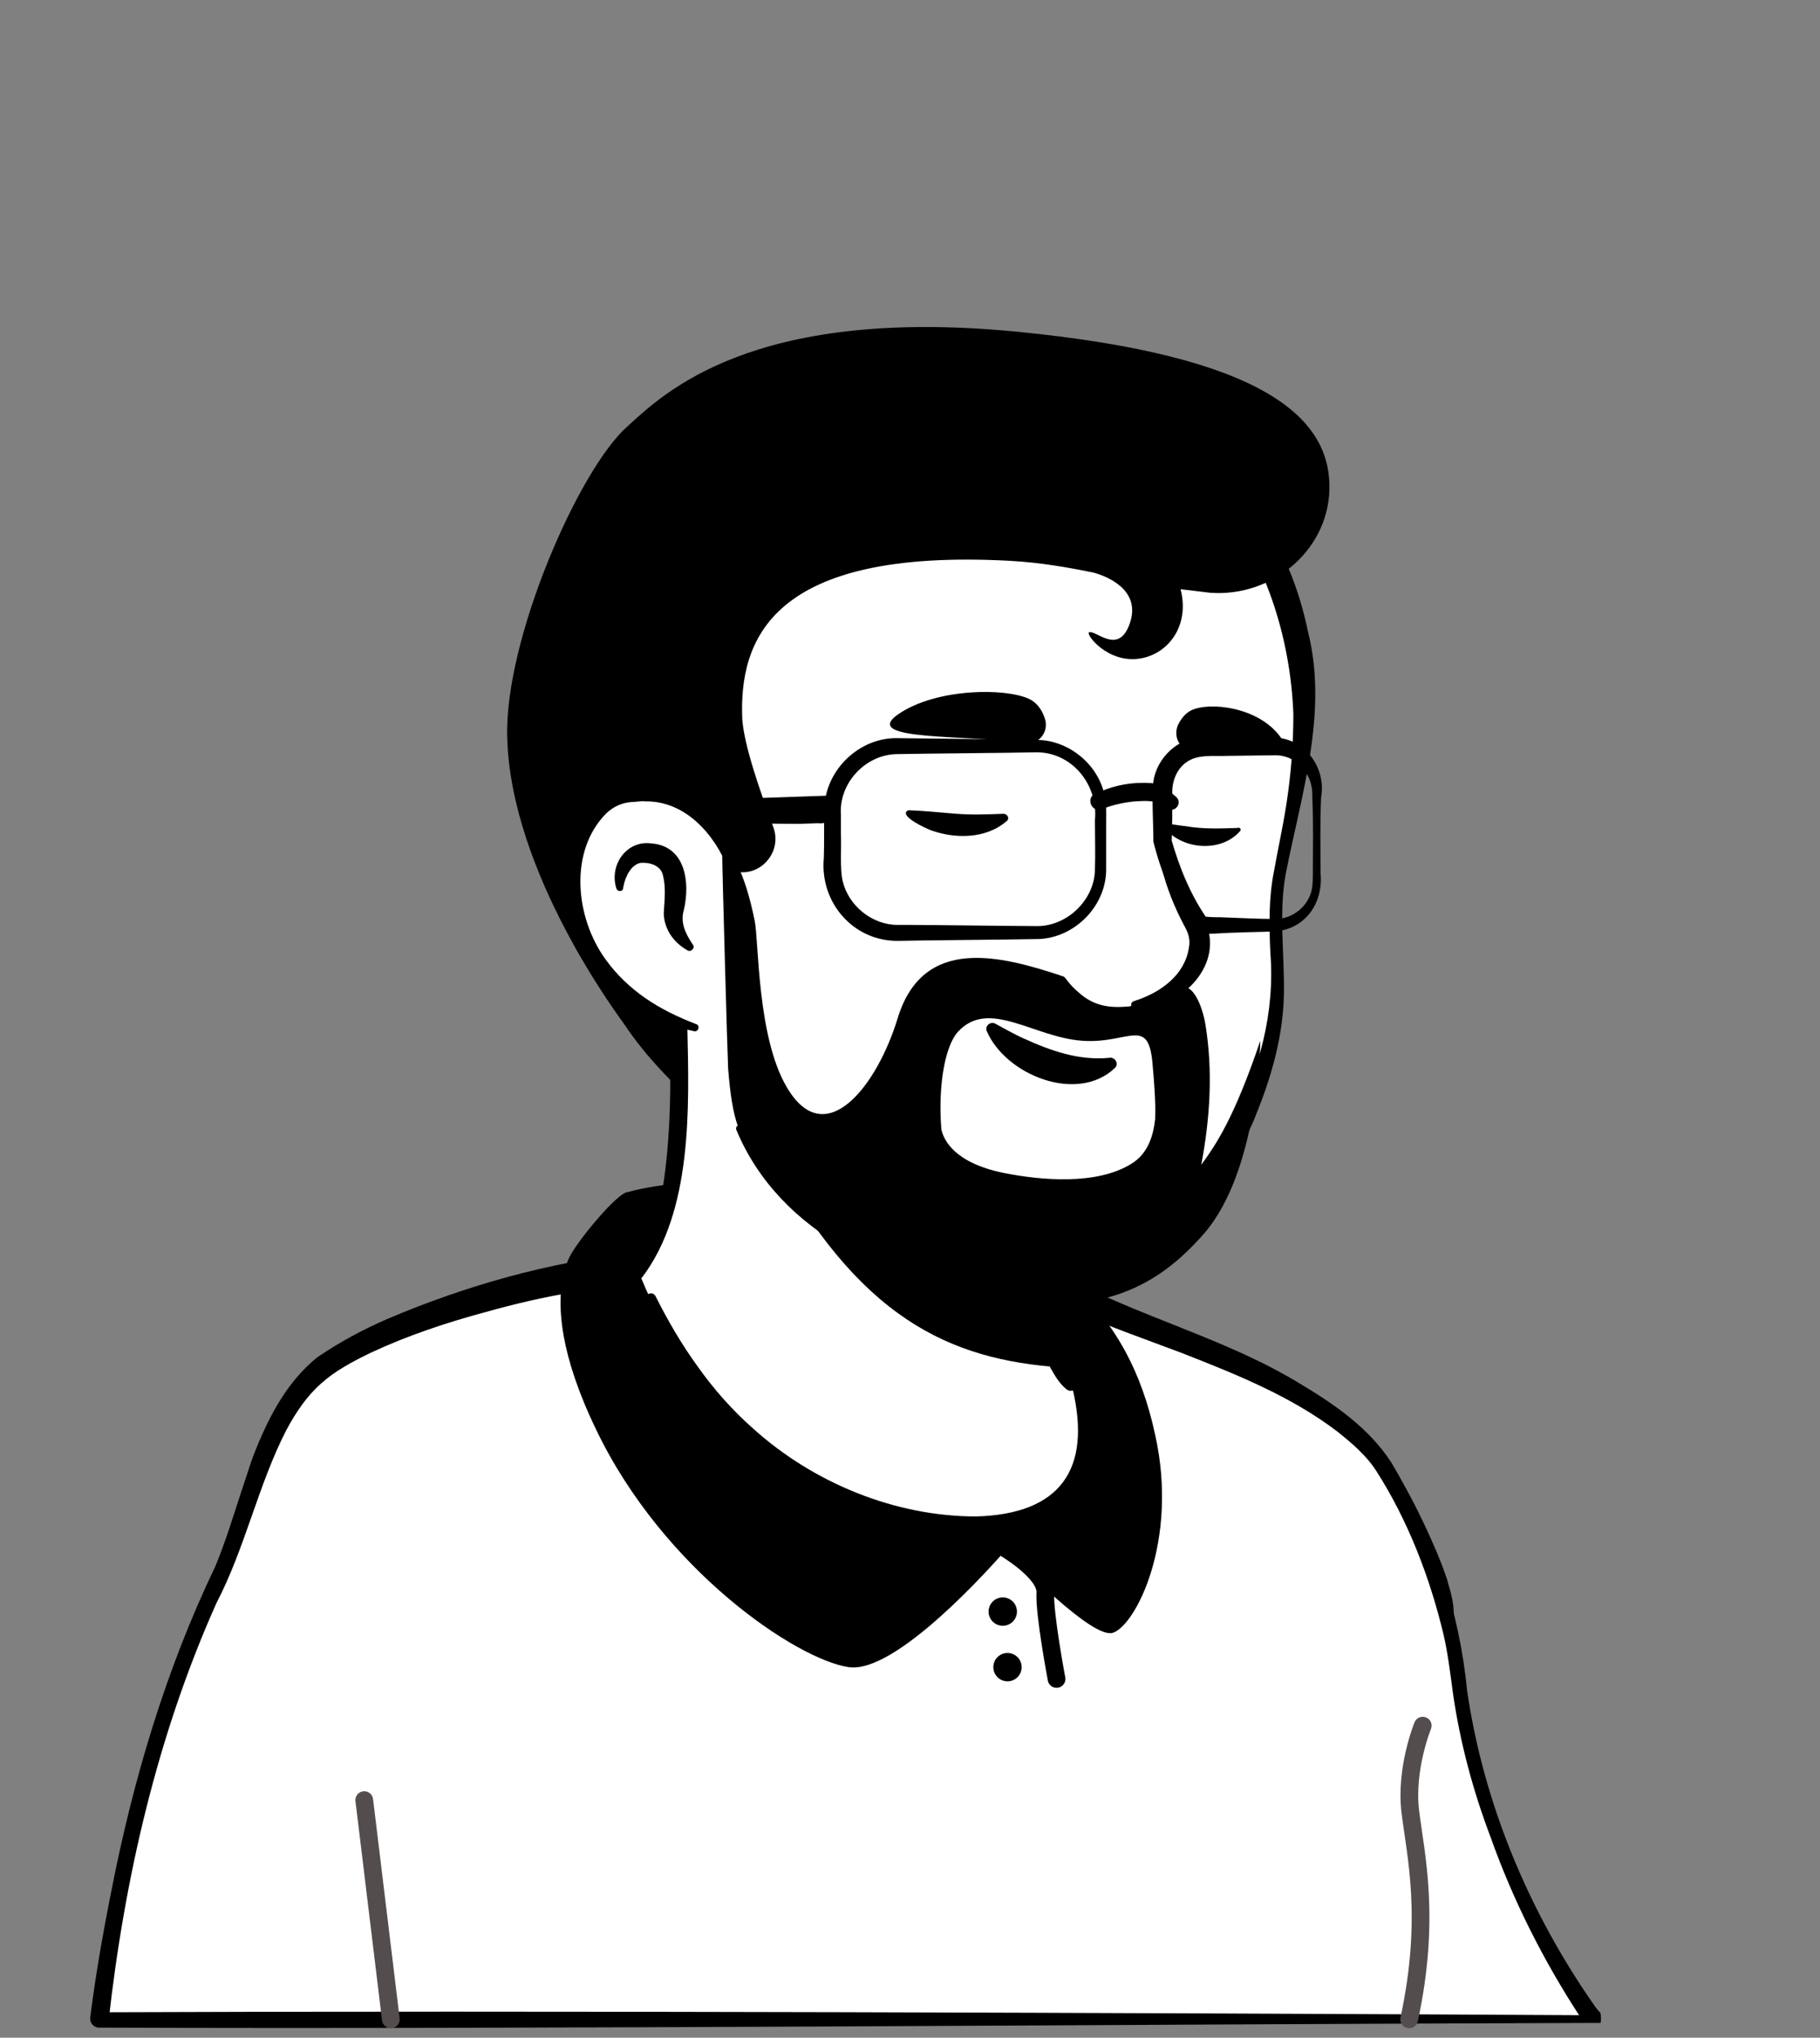
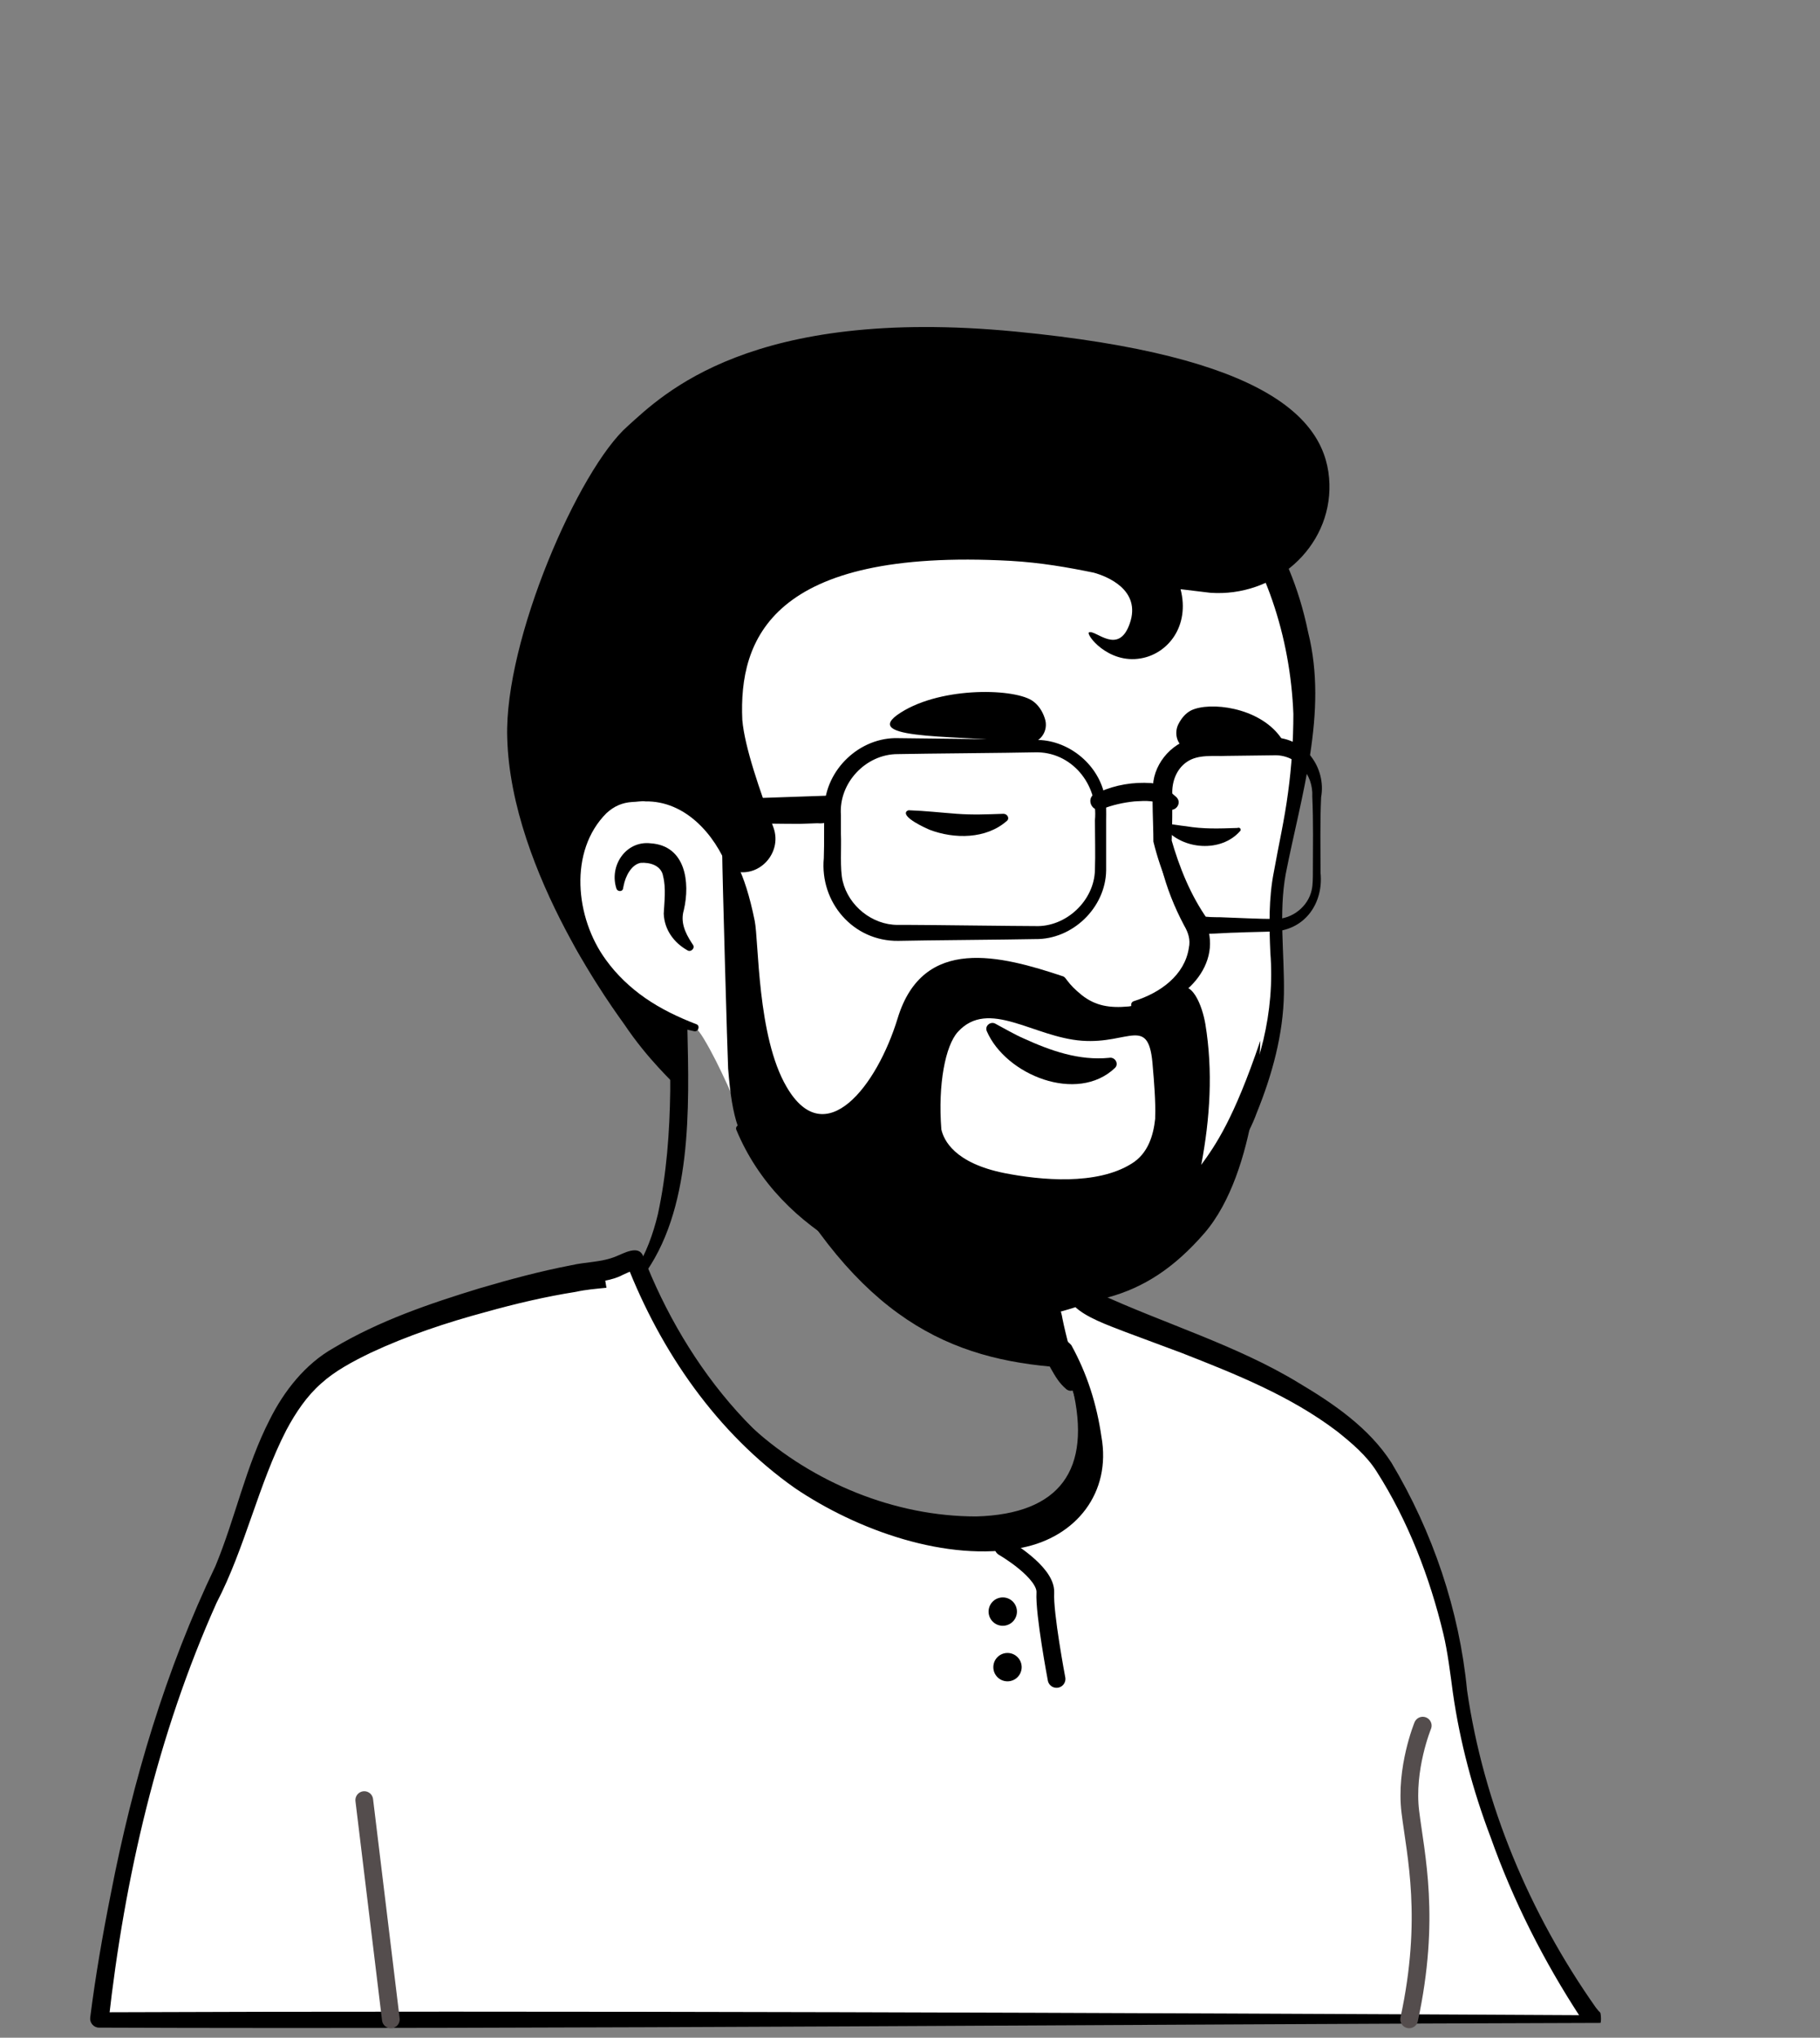
<svg xmlns="http://www.w3.org/2000/svg" width="84" height="94" viewBox="0 0 84 94" fill="none">
  <rect x="0" y="0" width="84" height="94" fill="#808080" stroke="none" />
  <g clip-path="url(#clip0_159_3500)">
    <path d="M64.438 76.251C64.247 76.388 64.029 76.524 63.838 76.66C63.62 76.797 63.429 76.933 63.211 77.042C63.021 77.151 62.857 77.26 62.666 77.369C62.639 77.396 62.612 77.396 62.584 77.424C61.957 77.805 61.303 78.16 60.649 78.487C60.458 78.596 60.24 78.705 60.049 78.787C60.049 78.787 60.022 78.814 59.995 78.814L59.34 79.141C58.904 79.359 58.441 79.55 58.005 79.741C57.786 79.85 57.541 79.932 57.323 80.013C57.105 80.095 56.859 80.204 56.641 80.286C56.423 80.368 56.178 80.477 55.96 80.559H55.933C55.715 80.64 55.469 80.722 55.251 80.804C54.76 80.968 54.242 81.131 53.752 81.295C53.588 81.349 53.397 81.404 53.234 81.458C52.716 81.622 52.198 81.758 51.68 81.867C51.489 81.922 51.298 81.949 51.08 82.004C50.589 82.112 50.071 82.222 49.581 82.331C49.472 82.358 49.39 82.358 49.281 82.385C49.117 82.412 48.926 82.44 48.763 82.467C48.517 82.494 48.299 82.549 48.054 82.576C47.945 82.603 47.836 82.603 47.727 82.63C47.591 82.658 47.427 82.685 47.264 82.685C46.827 82.74 46.364 82.794 45.928 82.849C45.791 82.876 45.628 82.876 45.492 82.903H45.464C45.273 82.93 45.083 82.93 44.892 82.958C44.701 82.985 44.51 82.985 44.319 82.985C44.21 82.985 44.074 83.012 43.965 83.012C43.747 83.012 43.556 83.039 43.365 83.039C43.093 83.039 42.847 83.067 42.575 83.067H41.212C29.707 82.903 19.375 78.023 11.987 70.281C11.987 70.281 11.987 70.254 11.96 70.254C11.142 69.518 11.851 65.592 15.15 63.111C19.293 59.976 29.216 58.014 29.216 58.014C29.216 58.014 33.06 57.386 47.318 60.358C55.66 62.103 62.012 64.638 65.556 71.508C66.292 72.925 67.028 75.106 64.438 76.251Z" fill="white" />
    <path d="M47.4 60.058C52.634 61.121 58.223 62.266 62.53 65.728C63.975 66.901 64.929 68.618 65.719 70.281C66.101 71.099 66.483 71.944 66.783 72.844C66.946 73.443 67.192 74.125 67.055 74.834C67.028 75.025 66.864 75.27 66.728 75.406C66.101 76.033 65.42 76.415 64.738 76.906C60.731 79.686 56.123 81.649 51.353 82.685C40.721 85.002 29.216 83.203 19.866 77.614C16.758 75.733 13.896 73.443 11.442 70.745C11.169 70.417 11.169 69.872 11.169 69.518C11.197 68.7 11.415 67.909 11.687 67.173C12.342 65.483 13.187 63.793 14.632 62.621C15.668 61.912 16.785 61.312 17.93 60.821C21.529 59.295 25.318 58.231 29.216 57.795C29.544 57.768 29.598 58.231 29.271 58.286C25.536 59.049 21.829 60.194 18.366 61.748C17.112 62.375 15.777 62.92 14.768 63.902C13.814 64.938 13.132 66.219 12.587 67.528C12.233 68.318 11.987 69.572 12.096 70.199C13.814 72.244 15.831 74.043 18.012 75.597C29.953 83.939 48.081 84.484 60.785 77.533C61.93 76.906 63.048 76.197 64.111 75.461C64.629 75.106 65.174 74.806 65.583 74.397C65.61 74.37 65.583 74.397 65.583 74.425C65.583 74.452 65.556 74.479 65.556 74.479C65.583 74.152 65.474 73.716 65.338 73.28C64.847 71.699 64.056 70.036 63.211 68.591C61.876 66.437 59.613 65.074 57.323 63.984C55.742 63.248 54.079 62.675 52.389 62.13C50.698 61.585 48.981 61.121 47.264 60.712C46.827 60.603 46.964 59.976 47.4 60.058Z" fill="black" />
  </g>
  <g clip-path="url(#clip1_159_3500)">
    <path d="M73.489 93.153H4.545C4.545 93.153 5.663 81.921 9.915 72.952C11.469 69.681 11.987 64.883 15.068 62.784C18.23 60.63 24.964 58.913 27.308 58.64C28.617 58.477 28.317 58.367 29.244 58.122C29.544 58.94 32.57 66.955 39.821 69.899C46.064 72.434 49.772 70.744 50.344 67.936C50.698 66.137 49.581 63.193 49.008 62.239C48.681 61.966 48.463 61.557 48.354 61.148L48.136 60.248C48.627 60.139 49.09 60.003 49.581 59.867C49.826 59.921 50.099 59.894 50.317 60.03C52.607 61.284 59.504 63.056 63.102 66.846C64.52 68.318 66.728 73.552 67.082 76.96C68.091 86.31 73.489 93.153 73.489 93.153Z" fill="white" />
    <path d="M73.871 93.317C53.425 93.371 24.718 93.617 4.572 93.535C4.327 93.535 4.136 93.317 4.163 93.072C4.409 91.136 4.736 89.255 5.117 87.347C6.126 82.14 7.653 77.014 9.943 72.244C10.87 70.008 11.333 67.664 12.451 65.483C13.105 64.174 14.086 62.92 15.395 62.184C17.494 60.93 19.811 60.14 22.128 59.431C23.519 59.022 24.936 58.64 26.354 58.368C27.063 58.204 27.772 58.231 28.426 57.959C28.78 57.822 29.462 57.414 29.68 57.932C31.67 63.084 35.514 67.964 40.884 69.79C43.665 70.799 48.49 71.644 49.908 68.236C50.344 66.955 49.935 65.565 49.553 64.284C49.335 63.629 49.063 62.948 48.736 62.402L48.817 62.484C48.327 62.075 48.054 61.421 47.972 60.821L47.836 60.276C47.782 60.058 47.918 59.84 48.136 59.785C48.627 59.704 49.117 59.54 49.608 59.404C49.881 59.404 50.317 59.458 50.671 59.649C53.67 61.039 57.078 62.048 59.94 63.793C61.548 64.747 63.184 65.865 64.22 67.473C66.128 70.663 67.355 74.288 67.71 77.969C68.473 83.23 70.599 88.273 73.653 92.608L73.762 92.744L73.816 92.799L73.843 92.826C73.843 92.826 73.843 92.799 73.871 92.881C73.898 93.044 73.898 93.235 73.871 93.317ZM73.135 92.962C73.08 93.044 73.08 93.235 73.135 93.317L73.08 93.235L72.971 93.099C71.254 90.482 69.836 87.674 68.8 84.757C67.982 82.603 67.382 80.368 67.055 78.078C66.946 77.26 66.81 76.169 66.619 75.379C65.992 72.762 64.983 70.145 63.538 67.882C63.075 67.146 62.394 66.573 61.712 66.028C59.558 64.392 57.023 63.384 54.515 62.402L51.952 61.448C51.107 61.121 50.099 60.767 49.581 60.249H49.799C49.308 60.412 48.817 60.549 48.327 60.658L48.627 60.167L48.763 60.712C48.872 61.203 48.981 61.639 49.363 61.966L49.444 62.048C50.181 63.384 50.617 64.774 50.835 66.273C51.298 68.863 49.663 70.908 47.154 71.399C43.692 72.08 39.548 70.581 36.686 68.645C33.088 66.11 30.498 62.348 28.917 58.286L29.407 58.531C29.162 58.613 28.998 58.695 28.753 58.804C28.508 58.94 28.208 59.022 27.935 59.077L27.99 59.404C27.472 59.458 27.063 59.486 26.572 59.594C25.182 59.813 23.791 60.14 22.428 60.521C20.602 61.012 18.803 61.612 17.112 62.402C16.267 62.811 15.45 63.248 14.822 63.82C14.168 64.392 13.65 65.156 13.214 65.974C11.933 68.454 11.306 71.426 9.997 73.934C7.271 80.013 5.744 86.638 5.008 93.262L4.599 92.826C24.391 92.744 53.016 92.853 73.135 92.962Z" fill="black" />
-     <path d="M51.353 75.324C50.399 75.596 47.073 72.134 46.391 71.534C45.764 72.243 41.348 77.232 39.167 76.905C36.768 76.551 30.634 72.434 27.526 65.973C25.809 62.429 25.754 60.276 25.945 59.103C26.027 58.558 26.191 58.204 26.272 58.013C26.545 57.386 28.508 54.959 28.998 54.987V55.014C29.244 57.631 30.089 60.166 31.506 62.375C33.251 65.073 36.005 68.318 39.848 69.871C46.091 72.407 49.335 69.899 49.881 67.091C50.235 65.292 49.608 63.165 49.035 62.211C48.708 61.938 48.49 61.529 48.381 61.121L48.163 60.221C48.654 60.112 49.117 59.976 49.608 59.839C49.744 59.785 49.908 59.758 50.044 59.703C50.126 59.812 50.235 59.921 50.317 60.03C51.462 61.339 52.661 63.138 53.316 66.191C54.406 71.071 52.416 74.997 51.353 75.324Z" fill="black" />
    <path d="M46.31 71.371C46.31 71.371 48.3 72.516 48.246 73.47C48.191 74.424 48.764 77.45 48.764 77.45" stroke="black" stroke-width="0.818" stroke-miterlimit="10" stroke-linecap="round" stroke-linejoin="round" />
    <path d="M46.282 74.997C46.368 74.997 46.453 74.98 46.532 74.947C46.612 74.915 46.684 74.866 46.745 74.805C46.805 74.745 46.854 74.673 46.886 74.593C46.919 74.514 46.936 74.429 46.936 74.343C46.936 74.257 46.919 74.172 46.886 74.092C46.853 74.013 46.805 73.941 46.745 73.88C46.684 73.819 46.612 73.771 46.532 73.738C46.453 73.705 46.368 73.689 46.282 73.689C46.108 73.689 45.942 73.757 45.819 73.88C45.696 74.003 45.627 74.169 45.627 74.343C45.627 74.517 45.697 74.683 45.819 74.806C45.942 74.928 46.108 74.997 46.282 74.997ZM46.5 77.56C46.673 77.56 46.84 77.491 46.962 77.368C47.085 77.246 47.154 77.079 47.154 76.906C47.154 76.732 47.085 76.566 46.962 76.443C46.84 76.32 46.673 76.251 46.5 76.251C46.326 76.251 46.16 76.32 46.037 76.443C45.914 76.566 45.846 76.732 45.846 76.906C45.846 77.079 45.914 77.246 46.037 77.368C46.16 77.491 46.326 77.56 46.5 77.56Z" fill="black" />
    <path d="M18.039 93.153L16.812 83.039M65.665 79.604C65.665 79.604 64.847 81.594 65.093 83.584C65.338 85.574 66.047 88.491 65.038 93.153" stroke="#544D4D" stroke-width="0.818" stroke-miterlimit="10" stroke-linecap="round" stroke-linejoin="round" />
-     <path d="M28.998 54.987C28.998 54.987 37.804 52.261 50.071 59.676C50.071 59.676 53.452 68.781 51.353 70.172C49.254 71.562 42.656 71.698 38.049 70.172C33.415 68.672 27.472 61.176 28.998 54.987Z" fill="black" />
  </g>
-   <path d="M49.962 67.309C49.389 70.117 45.682 71.807 39.439 69.272C32.951 66.655 30.143 60.412 29.434 58.558C33.278 51.361 30.606 46.373 30.606 46.373C39.466 45.609 47.209 55.968 47.209 55.968L48.408 61.094C48.517 61.53 48.735 61.911 49.062 62.184C49.635 63.193 50.316 65.51 49.962 67.309Z" fill="white" />
  <path d="M29.298 58.641C29.816 57.85 30.143 56.923 30.361 56.024C30.77 54.143 30.906 52.234 30.934 50.326V49.617C30.852 48.908 30.607 48.172 30.334 47.518C29.98 46.646 31.261 46.1 31.67 46.973C31.724 47.082 31.724 47.273 31.724 47.382C31.806 51.089 31.97 55.86 29.625 58.941C29.462 59.104 29.134 58.859 29.298 58.641ZM47.509 55.915C47.917 56.16 48.054 56.487 48.108 56.814C48.272 57.468 48.217 58.177 48.381 58.859C48.517 59.513 48.926 60.14 49.035 60.822C49.172 61.531 49.581 63.03 49.744 63.766C49.799 63.929 49.69 64.12 49.499 64.148C49.39 64.175 49.308 64.148 49.226 64.093C48.872 63.793 48.708 63.493 48.49 63.112C48.136 62.457 47.89 61.858 47.672 61.122C47.481 60.467 47.563 59.758 47.4 59.077C47.263 58.423 46.882 57.796 46.745 57.114C46.663 56.787 46.636 56.433 46.882 56.024C47.045 55.86 47.318 55.806 47.509 55.915Z" fill="black" />
  <path d="M49.472 63.111C44.265 62.839 40.012 61.203 35.869 53.815C39.358 56.896 43.475 58.068 47.809 58.613L48.382 61.121C48.491 61.557 49.145 62.839 49.472 63.111Z" fill="black" />
  <path d="M49.254 62.102C50.18 63.847 50.726 66.028 50.153 67.964C49.717 69.327 48.463 70.335 47.1 70.717C43.938 71.562 40.285 70.226 37.477 68.727C34.014 66.791 31.452 63.547 29.816 60.003C29.707 59.731 30.089 59.513 30.252 59.785C30.825 60.93 31.479 62.048 32.215 63.057C32.951 64.093 33.796 65.047 34.751 65.892C37.531 68.4 41.293 69.954 45.055 69.954C48.926 69.845 50.398 67.8 49.499 64.038C49.363 63.438 49.145 62.811 48.845 62.293C48.681 62.075 49.09 61.83 49.254 62.102Z" fill="black" />
  <path d="M59.804 29.361C60.295 31.651 60.54 33.505 59.205 39.612C57.896 45.691 61.086 46.945 53.534 56.677C50.454 60.658 42.984 59.54 36.932 55.423C34.887 54.033 34.015 50.462 32.488 47.926C31.289 45.936 30.744 48.008 29.163 46.291C27.009 43.946 24.419 39.23 25.7 30.888C27.772 17.366 38.486 15.785 46.419 17.285C54.407 18.811 58.496 23.337 59.804 29.361Z" fill="white" />
  <path d="M30.525 48.717C29.898 47.654 29.08 46.727 28.317 45.746C27.581 44.737 26.981 43.619 26.49 42.474C23.246 34.514 24.5 23.309 32.46 18.62C35.759 16.712 39.739 16.249 43.447 16.549C51.38 17.121 58.658 20.774 60.376 29.171C61.303 32.878 60.049 36.695 59.34 40.321C59.013 42.12 59.285 43.974 59.258 45.827C59.231 47.708 58.713 49.589 58.004 51.334C57.568 52.534 56.805 53.597 56.014 54.578C54.706 56.159 53.397 57.768 51.734 58.995C51.352 59.267 50.671 59.404 50.208 59.458C48.926 59.649 47.672 59.703 46.391 59.622C41.375 59.404 36.004 56.977 33.987 52.125C33.905 51.934 34.178 51.798 34.287 51.961C36.904 56.105 41.702 58.15 46.473 58.422C47.945 58.504 49.444 58.477 50.889 58.177C51.598 57.822 52.225 57.195 52.825 56.623C54.297 55.151 55.796 53.57 56.859 51.77C58.141 49.344 58.849 46.7 58.631 43.946C58.577 42.719 58.55 41.438 58.795 40.212C59.013 38.985 59.285 37.812 59.449 36.559C59.613 35.359 59.694 34.132 59.694 32.933C59.558 29.416 58.413 25.79 56.178 23.064C51.243 16.93 39.576 15.322 33.006 19.52C28.862 22.083 26.926 26.881 26.299 31.542C25.345 37.131 25.618 42.638 30.061 46.7L31.37 48.063C31.888 48.663 30.961 49.371 30.525 48.717Z" fill="black" />
  <path d="M33.742 40.048C33.742 40.048 32.897 35.959 28.916 36.449C25.482 36.886 24.282 45.118 32.079 47.408" fill="white" />
  <path d="M31.725 43.837C31.098 43.483 30.662 42.883 30.634 42.147C30.662 41.602 30.744 40.975 30.607 40.429C30.526 39.911 29.98 39.775 29.571 39.803C29.135 39.884 28.863 40.429 28.781 40.866C28.781 40.893 28.753 40.975 28.753 41.002C28.726 41.138 28.508 41.138 28.454 41.002C28.099 39.939 28.89 38.767 30.035 38.903C31.643 39.012 31.861 40.702 31.561 41.983C31.398 42.529 31.616 43.019 31.916 43.483L31.97 43.565C32.107 43.728 31.889 43.946 31.725 43.837ZM53.534 37.158C53.943 39.094 54.706 40.893 55.66 42.583C56.506 44.655 54.325 46.618 52.389 46.536C52.171 46.536 52.144 46.236 52.335 46.182C53.561 45.8 54.679 44.982 54.87 43.728C54.952 43.346 54.843 43.019 54.652 42.692C53.752 41.002 53.207 39.066 53.343 37.158C53.343 37.022 53.534 37.022 53.534 37.158Z" fill="black" />
  <path d="M33.605 40.076C32.978 38.467 31.615 36.941 29.788 36.968C29.625 36.941 29.352 36.995 29.189 36.995C28.725 37.023 28.344 37.186 27.989 37.513C26.244 39.258 26.544 42.339 27.962 44.274C28.453 44.956 29.08 45.555 29.788 46.046C30.497 46.537 31.288 46.918 32.133 47.245C32.324 47.3 32.242 47.6 32.051 47.573C30.225 47.191 28.48 46.291 27.28 44.792C25.427 42.556 25.045 38.822 27.253 36.641C27.744 36.205 28.425 35.877 29.107 35.877C29.325 35.877 29.652 35.823 29.87 35.877C31.015 35.932 32.106 36.505 32.815 37.404C33.441 38.167 33.796 39.094 33.905 40.021C33.905 40.185 33.66 40.239 33.605 40.076Z" fill="black" />
  <path d="M46.855 15.294C34.641 14.122 30.579 18.211 28.971 19.656C26.708 21.646 23.273 29.525 23.41 34.023C23.573 40.293 28.589 46.918 28.808 47.245C29.925 48.908 31.07 49.916 31.37 50.271C31.206 49.671 30.934 47.517 31.179 47.136C24.364 44.519 25.591 36.913 28.916 36.477C32.406 36.04 33.496 39.148 33.687 39.911C33.687 39.911 33.687 39.993 33.715 40.13C33.742 40.13 33.769 40.157 33.796 40.157C34.996 40.566 36.114 39.366 35.705 38.194C35.078 36.477 34.369 34.486 34.26 33.205C34.096 29.498 35.596 25.272 46.636 25.872C48.054 25.954 49.281 26.172 50.48 26.417C51.08 26.581 52.688 27.208 52.143 28.762C51.625 30.261 50.562 29.034 50.262 29.17C50.099 29.252 51.135 30.643 52.661 30.37C53.915 30.152 54.924 28.871 54.488 27.18C54.924 27.235 55.387 27.289 55.851 27.344C58.795 27.562 61.439 25.272 61.358 22.328C61.276 19.329 58.468 16.412 46.855 15.294Z" fill="black" />
  <path d="M31.452 50.38C31.452 50.352 31.425 50.325 31.371 50.244C31.425 50.407 31.452 50.461 31.452 50.38Z" fill="black" />
  <path d="M47.372 34.269C47.972 34.35 48.435 33.724 48.217 33.124C48.108 32.797 47.917 32.497 47.617 32.306C46.691 31.733 43.228 31.679 41.402 32.987C39.766 34.187 44.646 33.887 47.372 34.269ZM54.924 34.569C54.433 34.569 54.133 33.942 54.378 33.424C54.515 33.151 54.706 32.906 54.978 32.769C55.823 32.36 58.086 32.606 59.095 33.996C59.994 35.223 57.186 34.541 54.924 34.569ZM46.472 37.867C45.518 38.712 44.046 38.712 42.901 38.276C42.711 38.194 41.62 37.704 41.838 37.431C41.865 37.404 41.92 37.377 41.947 37.377C42.711 37.404 43.419 37.486 44.155 37.54C44.891 37.595 45.546 37.567 46.309 37.54C46.5 37.54 46.609 37.758 46.472 37.867ZM57.241 38.331C56.368 39.339 54.596 39.203 53.779 38.222C53.697 38.14 53.779 37.976 53.888 38.004C54.188 38.031 54.46 38.085 54.733 38.113C55.551 38.249 56.232 38.222 57.105 38.194C57.241 38.14 57.295 38.276 57.241 38.331Z" fill="black" />
  <path d="M51.462 49.262C49.717 50.925 46.419 49.589 45.546 47.572C45.437 47.326 45.71 47.108 45.928 47.217C46.391 47.463 46.8 47.708 47.236 47.899C48.49 48.471 49.799 48.935 51.189 48.798C51.462 48.744 51.653 49.071 51.462 49.262Z" fill="black" />
  <path d="M55.442 53.734C55.851 51.581 55.987 49.4 55.633 47.246C55.496 46.428 55.006 45.065 54.242 45.665C53.943 45.91 52.389 46.401 52.089 46.428C51.217 46.51 50.562 46.401 49.935 45.91C49.226 45.338 49.226 45.092 49.063 45.038C46.2 44.084 42.602 43.13 41.43 46.974C40.475 50.108 38.077 53.189 36.304 50.136C34.941 47.819 35.023 43.402 34.832 42.475C34.369 40.185 33.715 39.068 33.333 39.395C33.333 40.131 33.578 48.827 33.606 49.291C33.797 51.69 34.096 52.453 35.187 54.007C36.277 55.561 40.094 59.786 45.055 60.141C50.044 60.495 52.798 60.086 55.578 56.897C58.086 54.007 58.168 48.009 58.168 48.009C56.941 51.635 56.096 52.835 55.442 53.734ZM44.21 47.6C45.628 46.047 47.7 47.846 49.935 48.009C52.143 48.173 53.043 46.783 53.207 49.236C53.261 49.836 53.343 50.845 53.316 51.526V51.608C53.234 52.371 52.989 53.216 52.225 53.68C50.617 54.688 48.027 54.443 46.364 54.116C44.047 53.653 43.556 52.589 43.447 52.099C43.283 49.999 43.638 48.227 44.21 47.6Z" fill="black" />
  <path d="M47.781 43.32C46.527 43.347 42.656 43.374 41.457 43.402C39.385 43.429 37.831 41.63 38.022 39.585C38.049 38.904 38.022 37.949 38.049 37.268C38.103 35.496 39.685 33.996 41.457 34.051L46.064 34.105C46.418 34.105 47.427 34.133 47.781 34.133C49.253 34.105 50.644 35.196 50.971 36.641C51.08 37.05 51.053 37.486 51.053 37.84V40.157C51.025 41.875 49.499 43.347 47.781 43.32ZM47.781 42.72C49.199 42.775 50.507 41.548 50.535 40.13C50.562 39.394 50.535 38.604 50.535 37.84C50.698 36.177 49.444 34.651 47.754 34.705C46.582 34.733 42.656 34.76 41.429 34.787C39.957 34.787 38.703 36.123 38.812 37.595V38.467C38.84 39.067 38.758 40.103 38.894 40.648C39.167 41.793 40.257 42.666 41.429 42.666H42.002C42.792 42.666 46.964 42.72 47.781 42.72ZM58.767 34.842L56.614 34.869C56.014 34.896 55.305 34.787 54.787 35.141C54.297 35.468 54.078 36.068 54.106 36.641C54.106 37.35 54.106 38.086 54.078 38.794L54.051 38.685C54.433 40.021 54.951 41.303 55.741 42.42L55.469 42.257C55.687 42.311 56.069 42.311 56.287 42.311C57.104 42.338 58.059 42.393 58.876 42.393C59.64 42.393 60.376 41.82 60.539 41.057C60.594 40.839 60.594 40.457 60.594 40.239C60.594 39.067 60.621 37.922 60.567 36.75C60.621 35.714 59.831 34.787 58.767 34.842ZM58.767 34.024C60.212 34.024 61.221 35.414 60.975 36.777C60.921 37.949 60.948 39.094 60.948 40.267C61.085 41.63 60.267 42.856 58.849 42.965C58.249 42.993 57.677 42.993 57.104 43.02C56.804 43.02 56.069 43.074 55.796 43.074C55.66 43.102 55.441 43.074 55.305 43.074C55.196 43.074 55.087 42.993 55.033 42.911C54.188 41.657 53.588 40.267 53.233 38.822C53.233 37.895 53.151 36.968 53.233 36.041C53.397 34.95 54.378 34.024 55.496 33.996C56.259 33.969 58.004 34.024 58.767 34.024Z" fill="black" />
  <path d="M50.753 36.531C51.489 36.204 52.307 36.068 53.125 36.123C53.397 36.15 53.67 36.232 53.915 36.45L54.27 36.749C54.624 37.049 54.188 37.567 53.833 37.267C53.397 36.886 52.879 36.94 52.361 36.968C51.843 37.022 51.353 37.131 50.862 37.322C50.398 37.513 50.099 36.831 50.535 36.613L50.753 36.531ZM38.485 37.513C38.294 37.949 38.076 38.004 37.722 37.976L36.931 38.004C35.35 38.004 33.742 37.976 32.161 37.731C31.615 37.704 31.588 36.94 32.133 36.913L38.458 36.695C38.649 36.695 38.785 36.886 38.703 37.049L38.485 37.513Z" fill="black" />
  <defs>
    <clipPath id="clip0_159_3500">
-       <rect width="83.42" height="83.42" fill="white" transform="translate(0.074 0.356)" />
-     </clipPath>
+       </clipPath>
    <clipPath id="clip1_159_3500">
      <rect width="83.42" height="93.234" fill="white" transform="translate(0.074 0.356)" />
    </clipPath>
  </defs>
</svg>